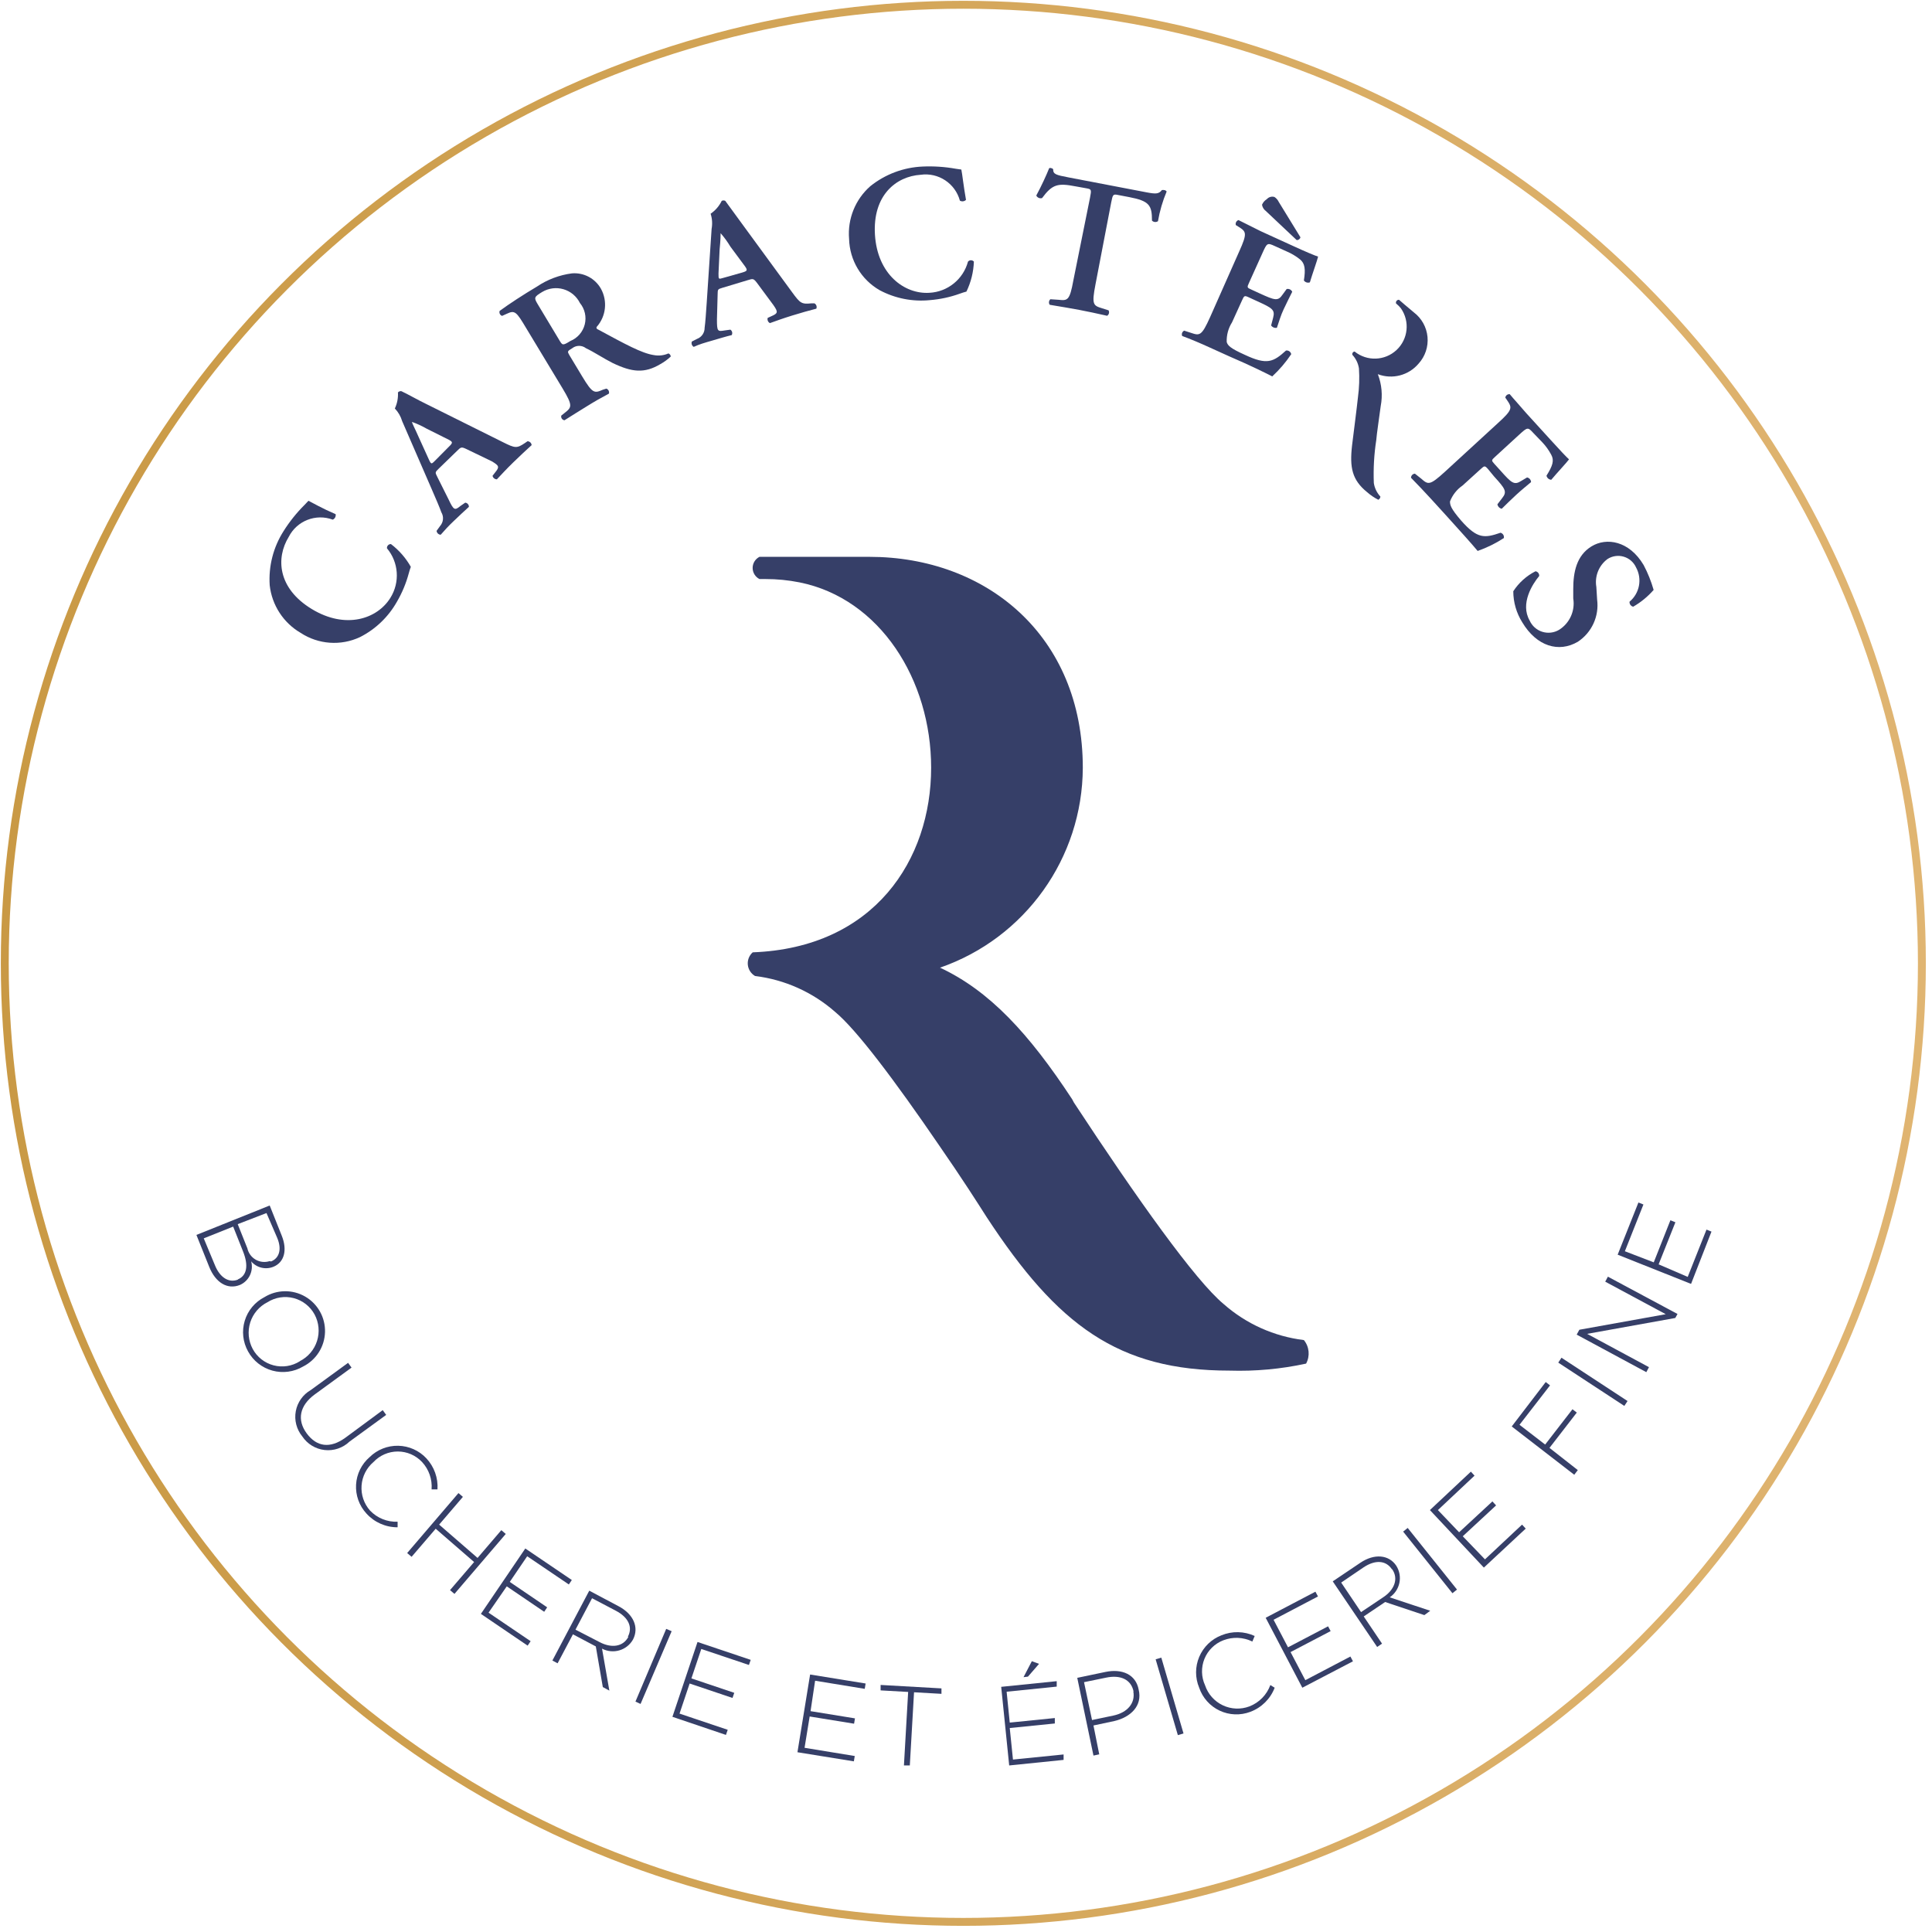
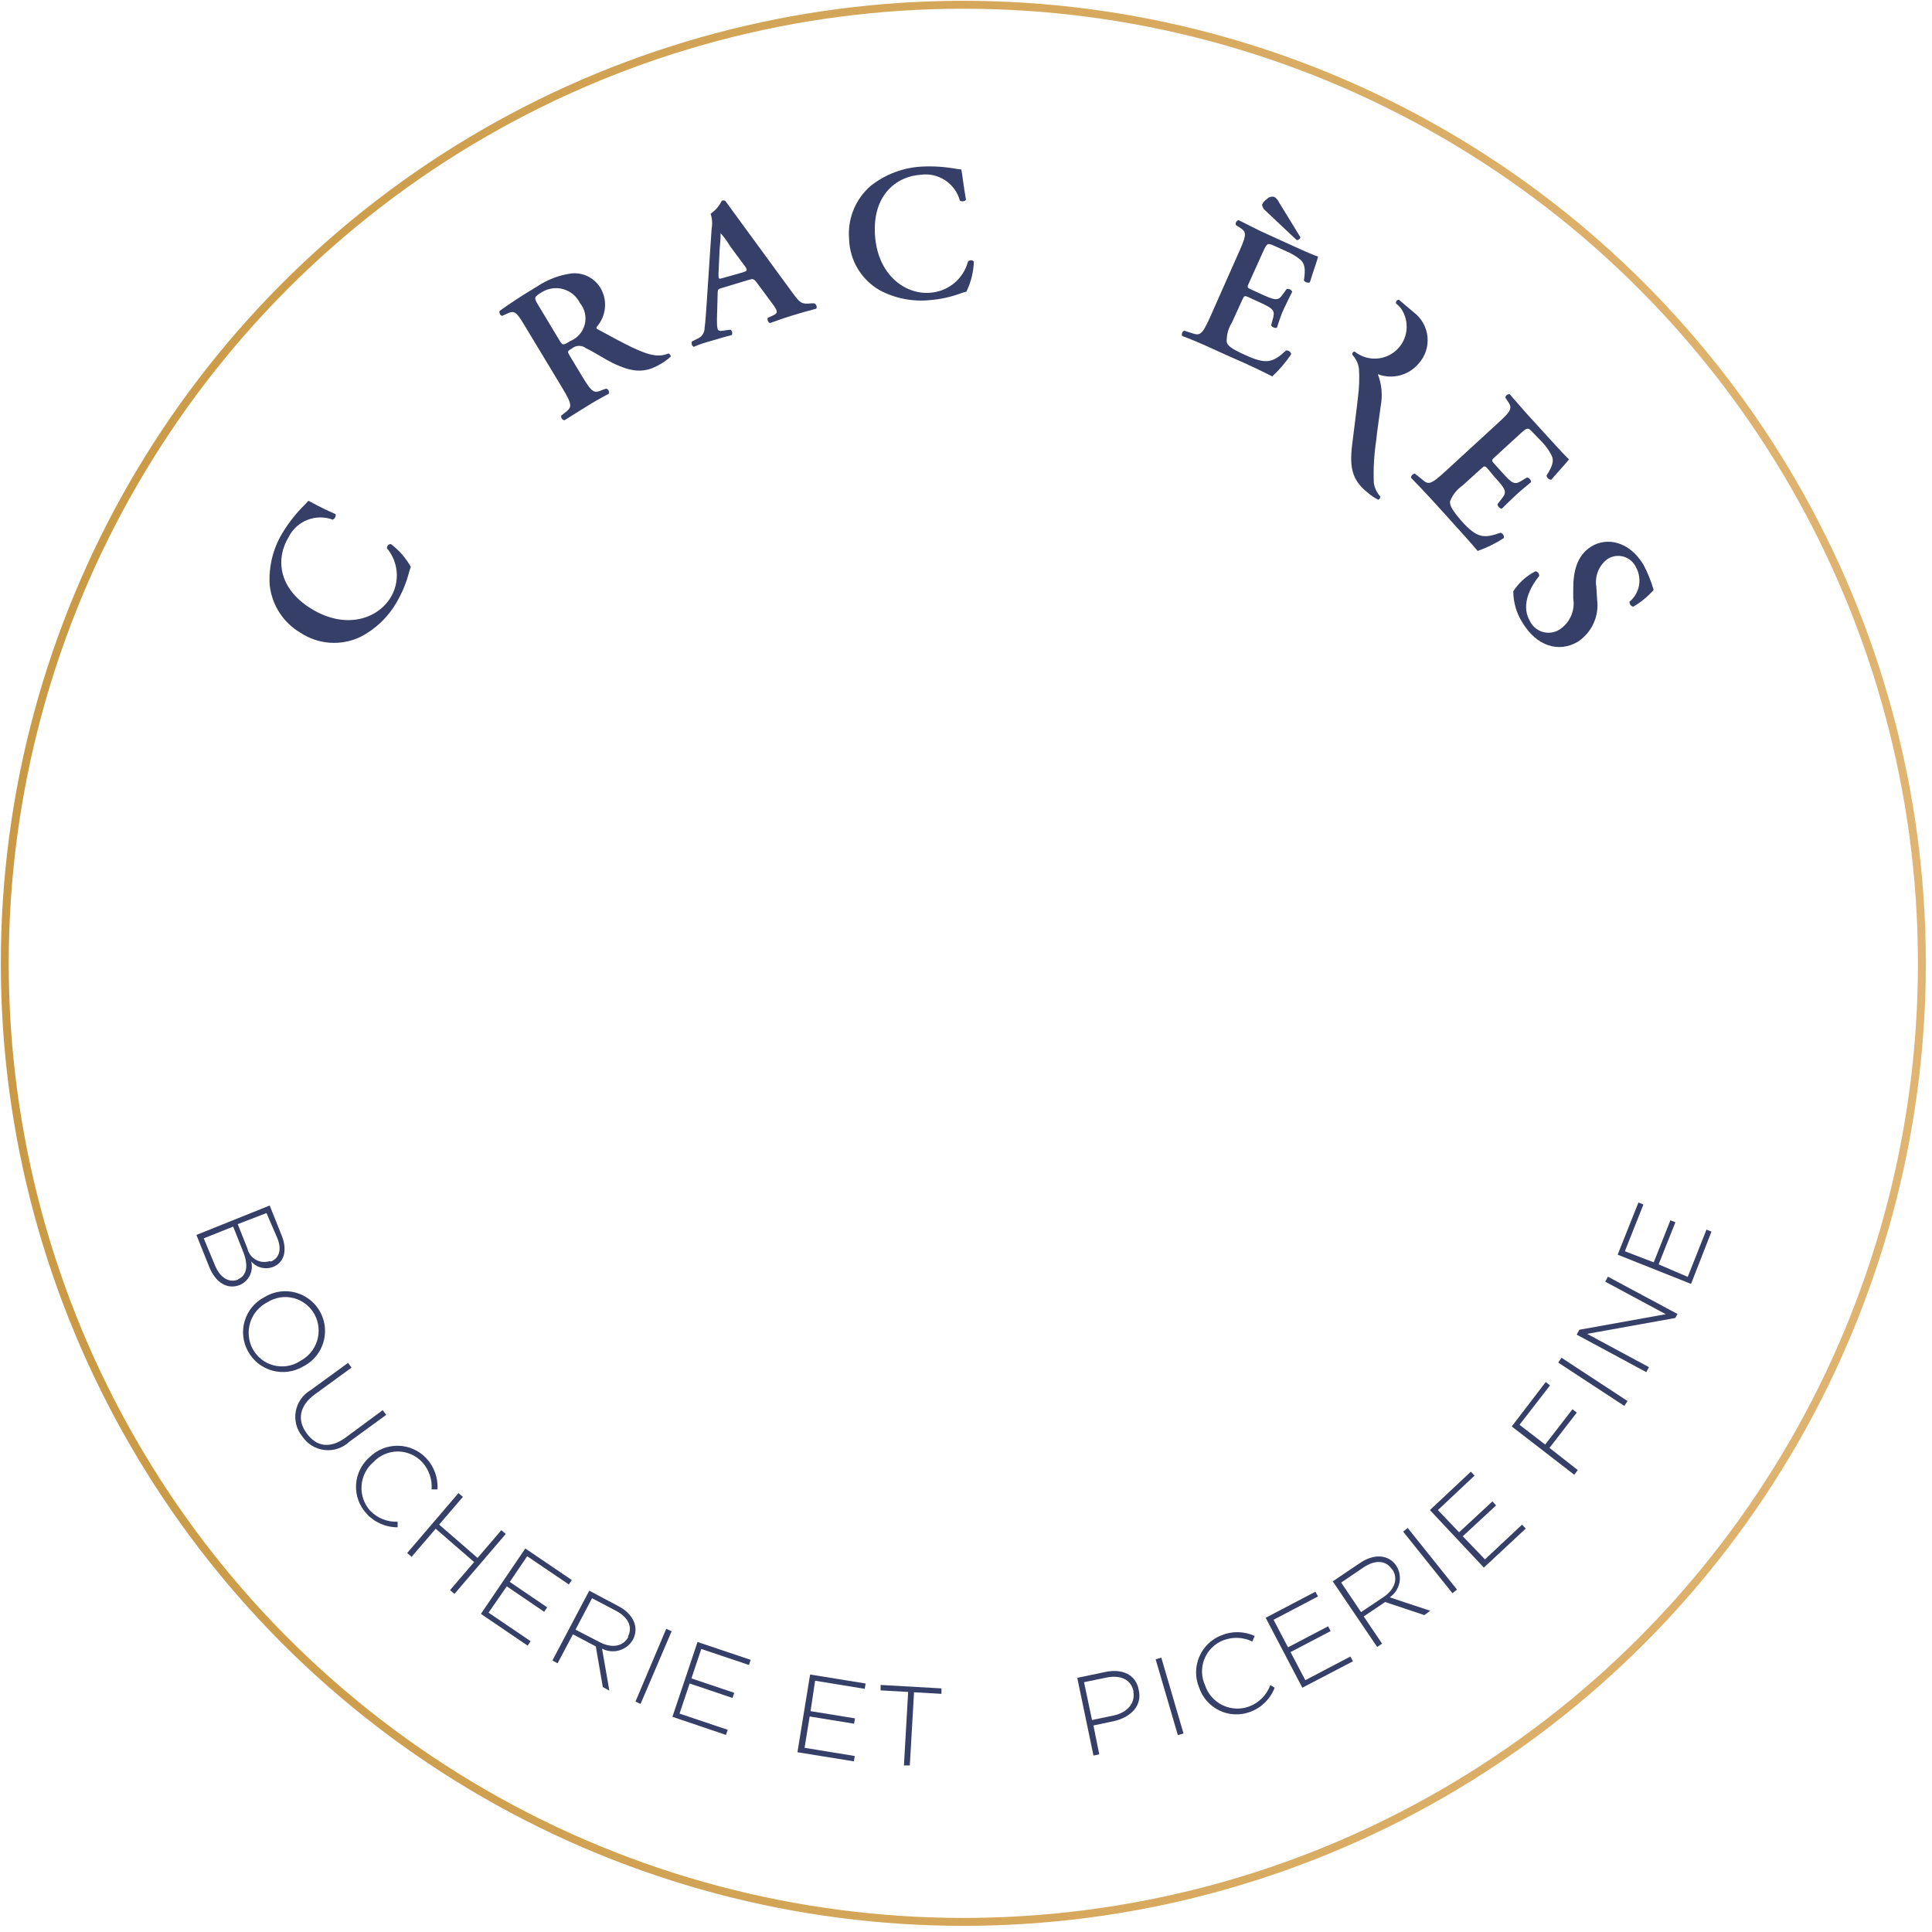
<svg xmlns="http://www.w3.org/2000/svg" width="244px" height="244px" viewBox="0 0 244 244" version="1.1">
  <title>carac_logorond-32</title>
  <defs>
    <linearGradient x1="-0.29%" y1="50%" x2="100.284%" y2="50%" id="linearGradient-1">
      <stop stop-color="#C99944" offset="0%" />
      <stop stop-color="#E0B572" offset="100%" />
    </linearGradient>
  </defs>
  <g id="Page-1" stroke="none" stroke-width="1" fill="none" fill-rule="evenodd">
    <g id="Caractere" transform="translate(-678, -1537)">
      <g id="Page" />
      <g id="carac_logorond-32" transform="translate(678, 1537)" fill-rule="nonzero">
        <circle id="Oval" stroke="url(#linearGradient-1)" cx="121.663" cy="121.663" r="121.06" />
        <path d="M26.419,159.988 L24.807,155.964 L34.062,152.248 L35.59,156.076 C36.306,157.871 35.913,159.427 34.525,159.988 L34.525,159.988 C33.539,160.387 32.409,160.11 31.72,159.301 C32.05,160.502 31.455,161.765 30.318,162.274 L30.318,162.274 C28.733,162.919 27.219,161.994 26.419,159.988 Z M30.023,161.587 C31.159,161.124 31.426,159.876 30.696,158.053 L29.448,154.912 L25.732,156.398 L27.134,159.764 C27.766,161.349 28.901,162.064 30.065,161.601 L30.065,161.601 L30.023,161.587 Z M34.23,159.315 C35.254,158.909 35.632,157.801 35.001,156.314 L33.655,153.201 L30.023,154.603 L31.243,157.66 C31.376,158.262 31.755,158.78 32.289,159.086 C32.823,159.393 33.461,159.461 34.048,159.273 L34.048,159.273 L34.23,159.315 Z" id="Shape" fill="#363F68" />
        <path d="M31.327,170.674 C30.669,169.494 30.518,168.098 30.909,166.804 C31.3,165.511 32.2,164.433 33.403,163.817 L33.403,163.817 C34.975,162.852 36.949,162.826 38.545,163.751 C40.141,164.675 41.102,166.4 41.047,168.244 C40.992,170.088 39.931,171.753 38.283,172.581 C38.283,172.581 38.283,172.581 38.283,172.581 C37.113,173.272 35.712,173.46 34.401,173.101 C33.09,172.741 31.981,171.865 31.327,170.674 Z M37.862,171.908 C38.904,171.384 39.69,170.462 40.041,169.35 C40.392,168.238 40.279,167.031 39.727,166.004 C39.171,164.982 38.215,164.236 37.089,163.944 C35.962,163.651 34.765,163.839 33.781,164.462 L33.781,164.462 C32.74,164.985 31.954,165.908 31.602,167.02 C31.251,168.132 31.364,169.338 31.916,170.365 C32.47,171.39 33.425,172.139 34.551,172.434 C35.678,172.729 36.877,172.544 37.862,171.922 L37.862,171.922 L37.862,171.908 Z" id="Shape" fill="#363F68" />
        <path d="M38.171,181.401 C37.446,180.514 37.148,179.354 37.356,178.228 C37.564,177.101 38.257,176.124 39.25,175.554 L43.962,172.118 L44.397,172.721 L39.741,176.115 C37.834,177.517 37.483,179.326 38.731,181.023 C39.98,182.72 41.676,182.986 43.626,181.57 L48.337,178.092 L48.772,178.695 L44.13,182.074 C43.292,182.873 42.144,183.259 40.993,183.129 C39.843,182.999 38.81,182.366 38.171,181.401 Z" id="Path" fill="#363F68" />
        <path d="M46.276,191.147 C45.364,190.159 44.893,188.842 44.969,187.499 C45.046,186.157 45.664,184.902 46.683,184.024 L46.683,184.024 C47.645,183.078 48.949,182.562 50.298,182.591 C51.647,182.62 52.927,183.192 53.848,184.178 C54.837,185.238 55.344,186.658 55.251,188.104 L54.507,188.104 C54.606,186.832 54.169,185.576 53.301,184.641 C52.506,183.796 51.398,183.316 50.237,183.316 C49.077,183.316 47.968,183.796 47.173,184.641 L47.173,184.641 C46.289,185.39 45.745,186.464 45.663,187.62 C45.581,188.776 45.969,189.916 46.739,190.783 C47.644,191.726 48.91,192.236 50.216,192.185 L50.216,192.886 C48.715,192.896 47.281,192.263 46.276,191.147 Z" id="Path" fill="#363F68" />
        <polygon id="Path" fill="#363F68" points="56.835 200.823 59.878 197.275 55.026 193.069 51.983 196.616 51.422 196.14 57.901 188.567 58.462 189.044 55.461 192.55 60.313 196.757 63.314 193.251 63.875 193.728 57.396 201.3" />
        <polygon id="Path" fill="#363F68" points="60.734 203.824 66.343 195.565 72.218 199.547 71.84 200.108 66.581 196.546 64.38 199.786 69.105 202.997 68.727 203.558 64.001 200.346 61.701 203.67 67.016 207.274 66.637 207.835" />
        <path d="M76.131,213.065 L75.247,207.933 L72.359,206.404 L70.423,210.064 L69.764,209.714 L74.42,200.893 L78.122,202.857 C80.029,203.866 80.73,205.549 79.945,207.063 L79.945,207.063 C79.165,208.44 77.433,208.949 76.033,208.213 L76.958,213.514 L76.131,213.065 Z M79.3,206.699 C79.931,205.507 79.384,204.273 77.786,203.431 L74.771,201.847 L72.681,205.815 L75.724,207.386 C77.197,208.171 78.683,208.003 79.356,206.727 L79.356,206.727 L79.3,206.699 Z" id="Shape" fill="#363F68" />
        <polygon id="Path" fill="#363F68" points="80.254 214.902 84.138 205.717 84.825 206.012 80.899 215.197" />
        <polygon id="Path" fill="#363F68" points="84.923 216.823 88.092 207.372 94.809 209.63 94.585 210.275 88.569 208.255 87.321 211.971 92.734 213.794 92.51 214.44 87.097 212.617 85.821 216.417 91.907 218.464 91.682 219.109" />
        <polygon id="Path" fill="#363F68" points="100.713 221.297 102.312 211.481 109.323 212.617 109.211 213.29 102.943 212.266 102.368 216.108 107.977 217.02 107.865 217.693 102.256 216.781 101.611 220.736 107.949 221.774 107.837 222.447" />
        <polygon id="Path" fill="#363F68" points="115.437 213.724 114.904 222.966 114.161 222.966 114.694 213.682 111.216 213.486 111.216 212.799 118.901 213.234 118.901 213.921" />
-         <path d="M127.455,222.966 L126.445,213.037 L133.457,212.322 L133.457,213.009 L127.132,213.654 L127.525,217.553 L133.218,216.978 L133.218,217.665 L127.525,218.24 L127.932,222.222 L134.326,221.577 L134.326,222.264 L127.455,222.966 Z M129.264,211.817 L130.316,209.798 L131.227,210.134 L129.825,211.747 L129.264,211.817 Z" id="Shape" fill="#363F68" />
        <path d="M140.735,217.356 L138.098,217.917 L138.828,221.563 L138.098,221.717 L136.051,211.901 L139.599,211.158 C141.744,210.709 143.455,211.495 143.806,213.388 L143.806,213.388 C144.311,215.449 142.768,216.88 140.735,217.356 Z M143.161,213.612 C142.838,212.07 141.464,211.509 139.711,211.873 L136.906,212.448 L137.916,217.23 L140.594,216.669 C142.403,216.291 143.399,215.085 143.133,213.626 L143.133,213.626 L143.161,213.612 Z" id="Shape" fill="#363F68" />
        <polygon id="Path" fill="#363F68" points="148.756 219.137 145.951 209.56 146.666 209.349 149.471 218.927" />
        <path d="M157.913,216.192 C156.653,216.671 155.253,216.618 154.034,216.044 C152.815,215.47 151.882,214.425 151.448,213.149 L151.448,213.149 C150.925,211.901 150.927,210.495 151.455,209.249 C151.983,208.003 152.992,207.023 154.253,206.531 C155.606,205.972 157.13,206.002 158.46,206.615 L158.165,207.316 C157.016,206.754 155.684,206.698 154.491,207.162 C153.41,207.581 152.55,208.429 152.114,209.504 C151.679,210.58 151.707,211.787 152.191,212.841 L152.191,212.841 C152.562,213.953 153.37,214.865 154.428,215.368 C155.487,215.871 156.705,215.92 157.801,215.505 C159.026,215.029 159.986,214.048 160.437,212.813 L160.984,213.149 C160.444,214.557 159.325,215.665 157.913,216.192 L157.913,216.192 Z" id="Path" fill="#363F68" />
        <polygon id="Path" fill="#363F68" points="164.476 213.149 159.848 204.315 166.13 201.02 166.453 201.623 160.844 204.567 162.667 208.045 167.729 205.395 168.051 205.998 162.989 208.648 164.854 212.196 170.548 209.209 170.87 209.812" />
        <path d="M179.887,203.978 L174.937,202.324 L172.23,204.147 L174.544,207.582 L173.927,208.003 L168.318,199.715 L171.796,197.374 C173.577,196.168 175.414,196.35 176.339,197.738 L176.339,197.738 C177.189,199.075 176.822,200.845 175.512,201.735 L180.63,203.431 L179.887,203.978 Z M175.778,198.173 C175.035,197.065 173.689,196.953 172.188,197.963 L169.384,199.87 L171.894,203.6 L174.698,201.721 C176.101,200.795 176.648,199.393 175.834,198.201 L175.834,198.201 L175.778,198.173 Z" id="Shape" fill="#363F68" />
        <polygon id="Path" fill="#363F68" points="183.435 201.216 177.209 193.433 177.783 192.97 184.01 200.753" />
        <polygon id="Path" fill="#363F68" points="187.403 197.977 180.588 190.713 185.763 185.861 186.225 186.366 181.598 190.713 184.276 193.517 188.483 189.619 188.946 190.124 184.739 194.022 187.543 196.939 192.227 192.55 192.69 193.054" />
        <polygon id="Path" fill="#363F68" points="191.905 179.943 195.144 182.439 198.594 177.98 199.14 178.4 195.691 182.86 199.267 185.664 198.818 186.253 190.923 180.153 195.214 174.544 195.761 174.965" />
        <polygon id="Path" fill="#363F68" points="205.142 177.559 196.799 172.09 197.205 171.473 205.549 176.942" />
        <polygon id="Path" fill="#363F68" points="211.579 166.453 200.445 168.458 208.255 172.665 207.919 173.296 199.126 168.556 199.463 167.939 210.373 165.976 202.73 161.867 203.067 161.236 211.859 165.948" />
        <polygon id="Path" fill="#363F68" points="213.57 162.148 204.301 158.46 206.923 151.869 207.554 152.121 205.212 158.025 208.858 159.427 210.962 154.113 211.593 154.365 209.475 159.68 213.149 161.264 215.519 155.291 216.15 155.543" />
-         <path d="M164.672,169.243 C160.916,168.785 157.386,167.201 154.547,164.7 C150.971,161.741 143.567,151.336 135.63,139.248 C135.548,139.112 135.473,138.972 135.406,138.828 C129.937,130.498 124.959,125.127 118.719,122.21 C129.478,118.478 136.709,108.358 136.752,96.969 C136.752,80.254 124.538,70.325 109.8,70.325 L95.917,70.325 C95.388,70.592 95.054,71.135 95.054,71.728 C95.054,72.32 95.388,72.863 95.917,73.13 L96.674,73.13 C98.12,73.128 99.562,73.269 100.98,73.551 C111.132,75.598 117.597,85.849 117.597,96.955 C117.597,108.566 110.431,119.7 95.062,120.275 C94.616,120.669 94.387,121.252 94.445,121.844 C94.504,122.435 94.843,122.963 95.356,123.262 C99.112,123.721 102.641,125.305 105.481,127.806 C108.159,130.021 112.983,136.43 118.592,144.633 C121.509,148.84 123.486,151.953 124.622,153.734 C133.569,167.378 141.197,173.1 155.277,173.1 C158.526,173.201 161.775,172.905 164.952,172.216 C165.471,171.26 165.36,170.086 164.672,169.243 L164.672,169.243 Z" id="Path" fill="#363F68" />
        <path d="M42.391,64.94 C42.442,65.226 42.292,65.51 42.027,65.628 C39.885,64.833 37.488,65.775 36.46,67.815 C34.833,70.466 35.057,74.28 39.349,76.902 C43.64,79.524 47.65,78.178 49.305,75.5 C50.531,73.541 50.356,71.015 48.87,69.246 C48.858,69.106 48.906,68.967 49.003,68.866 C49.099,68.764 49.235,68.708 49.375,68.713 C50.398,69.491 51.252,70.469 51.885,71.587 C51.782,71.863 51.693,72.144 51.619,72.429 C51.283,73.677 50.783,74.874 50.132,75.991 C49.052,77.911 47.427,79.468 45.463,80.464 C43.043,81.598 40.209,81.396 37.974,79.931 C35.791,78.658 34.34,76.427 34.062,73.915 C33.902,71.506 34.516,69.108 35.815,67.072 C36.574,65.867 37.468,64.752 38.479,63.749 C38.689,63.538 38.802,63.398 38.956,63.244 C39.461,63.496 40.667,64.197 42.391,64.94 Z" id="Path" fill="#363F68" />
-         <path d="M55.377,59.219 C54.928,59.668 54.942,59.654 55.251,60.271 L56.653,63.075 C57.312,64.478 57.438,64.478 58.167,63.889 L58.756,63.482 C59.026,63.511 59.228,63.744 59.219,64.015 C58.63,64.534 58.055,65.095 57.326,65.782 C56.597,66.469 56.232,66.89 55.657,67.535 C55.387,67.522 55.166,67.313 55.138,67.044 L55.573,66.441 C56.004,65.961 56.072,65.256 55.741,64.702 C55.503,64.043 55.068,63.033 54.507,61.743 L50.791,53.189 C50.616,52.589 50.299,52.041 49.866,51.591 C50.164,50.956 50.299,50.257 50.258,49.557 C50.369,49.437 50.532,49.379 50.693,49.403 C51.745,49.908 52.769,50.511 53.82,51.016 L63.51,55.84 C65.053,56.611 65.263,56.653 66.315,55.938 L66.623,55.727 C66.896,55.734 67.121,55.946 67.142,56.218 C66.399,56.891 65.74,57.508 64.828,58.392 C63.917,59.275 63.342,59.92 62.753,60.537 C62.487,60.536 62.259,60.349 62.206,60.089 L62.543,59.654 C63.103,58.967 63.047,58.812 62.094,58.251 L58.897,56.709 C58.266,56.414 58.209,56.457 57.719,56.947 L55.377,59.219 Z M56.695,56.414 C57.186,55.938 57.214,55.826 56.695,55.545 L53.89,54.143 C53.3,53.804 52.68,53.517 52.039,53.287 L52.039,53.287 C52.039,53.484 52.376,54.045 52.867,55.18 L54.143,57.985 C54.451,58.672 54.493,58.63 54.914,58.209 L56.695,56.414 Z" id="Shape" fill="#363F68" />
        <path d="M66.427,41.396 C65.221,39.377 65.025,39.138 64.001,39.629 L63.412,39.895 C63.286,39.854 63.183,39.764 63.125,39.645 C63.067,39.526 63.059,39.389 63.103,39.264 C64.351,38.353 66.09,37.217 67.815,36.193 C69.138,35.301 70.65,34.73 72.232,34.525 C73.725,34.401 75.154,35.156 75.892,36.46 C76.754,38.018 76.54,39.951 75.36,41.284 C75.275,41.424 75.36,41.564 75.57,41.634 C78.949,43.457 81.053,44.621 82.581,44.846 C83.201,44.963 83.841,44.89 84.418,44.635 C84.586,44.696 84.701,44.85 84.713,45.028 C84.319,45.398 83.881,45.718 83.409,45.981 C81.389,47.187 79.819,47.019 77.365,45.841 C76.271,45.294 74.995,44.439 73.999,43.976 C73.492,43.581 72.781,43.581 72.274,43.976 C71.643,44.355 71.643,44.383 71.896,44.831 L73.509,47.51 C74.841,49.726 75.065,49.683 76.131,49.221 L76.58,49.08 C76.836,49.173 76.977,49.449 76.902,49.711 C75.949,50.216 74.995,50.763 74.097,51.324 C73.2,51.885 72.246,52.46 71.293,53.077 C71.157,53.061 71.034,52.987 70.956,52.874 C70.879,52.762 70.853,52.621 70.886,52.488 L71.307,52.151 C72.218,51.436 72.373,51.254 71.04,49.038 L66.427,41.396 Z M70.634,42.952 C71.04,43.626 71.054,43.668 72.036,43.065 C72.939,42.695 73.613,41.918 73.851,40.971 C74.089,40.025 73.863,39.022 73.242,38.269 C72.824,37.426 72.073,36.796 71.171,36.53 C70.269,36.264 69.297,36.386 68.488,36.866 C67.394,37.526 67.409,37.596 67.997,38.563 L70.634,42.952 Z" id="Shape" fill="#363F68" />
        <path d="M91.234,36.348 C90.631,36.53 90.645,36.53 90.631,37.231 L90.546,40.33 C90.546,41.859 90.617,41.887 91.528,41.732 L92.243,41.634 C92.471,41.784 92.544,42.084 92.411,42.321 C91.654,42.504 90.883,42.742 89.915,43.023 C88.948,43.303 88.345,43.471 87.616,43.808 C87.38,43.673 87.279,43.387 87.377,43.135 L88.036,42.798 C88.618,42.579 89,42.018 88.99,41.396 C89.088,40.709 89.158,39.601 89.256,38.199 L89.873,28.901 C89.99,28.265 89.947,27.61 89.747,26.994 C90.347,26.582 90.831,26.022 91.149,25.368 C91.29,25.295 91.457,25.295 91.598,25.368 C92.299,26.307 93,27.303 93.646,28.172 L100.04,36.909 C101.064,38.311 101.232,38.437 102.48,38.311 L102.859,38.311 C103.099,38.441 103.202,38.732 103.097,38.984 C102.129,39.236 101.26,39.475 100.04,39.853 C98.82,40.232 98.021,40.526 97.235,40.807 C96.996,40.683 96.878,40.406 96.955,40.148 L97.446,39.923 C98.259,39.573 98.287,39.405 97.67,38.521 L95.595,35.717 C95.16,35.156 95.09,35.184 94.445,35.38 L91.234,36.348 Z M93.716,34.426 C94.375,34.23 94.445,34.146 94.094,33.641 L92.243,31.145 C91.884,30.544 91.471,29.976 91.009,29.448 L91.009,29.448 C91.009,29.645 91.009,30.276 90.883,31.51 L90.743,34.539 C90.743,35.296 90.743,35.268 91.332,35.1 L93.716,34.426 Z" id="Shape" fill="#363F68" />
        <path d="M122,25.241 C121.796,25.447 121.478,25.488 121.229,25.34 C120.636,23.16 118.516,21.76 116.279,22.072 C113.18,22.269 110.193,24.652 110.501,29.645 C110.81,34.637 114.217,37.175 117.372,36.979 C119.682,36.863 121.653,35.271 122.252,33.038 C122.346,32.93 122.481,32.868 122.624,32.868 C122.767,32.868 122.902,32.93 122.996,33.038 C122.948,34.352 122.628,35.641 122.056,36.824 C121.771,36.899 121.491,36.988 121.215,37.091 C119.999,37.528 118.73,37.802 117.443,37.904 C115.253,38.124 113.047,37.689 111.104,36.656 C108.767,35.318 107.3,32.856 107.234,30.163 C107.025,27.649 108.019,25.184 109.912,23.517 C111.794,22.007 114.107,21.138 116.517,21.034 C117.925,20.971 119.336,21.065 120.724,21.315 L121.411,21.413 C121.537,22.002 121.677,23.432 122,25.241 Z" id="Path" fill="#363F68" />
-         <path d="M137.664,24.961 C137.86,23.951 137.846,23.895 137.215,23.783 L135.813,23.531 C133.611,23.11 132.91,23.25 131.606,25.017 C131.317,25.102 131.008,24.966 130.877,24.694 C131.536,23.474 132.181,22.058 132.503,21.245 C132.591,21.2 132.696,21.2 132.784,21.245 C132.877,21.251 132.961,21.304 133.008,21.385 C133.008,22.002 133.345,22.1 134.971,22.409 L144.787,24.288 C145.965,24.512 146.344,24.512 146.737,24.007 C146.838,23.984 146.943,23.984 147.045,24.007 C147.166,24.019 147.275,24.087 147.34,24.19 C146.834,25.392 146.467,26.648 146.246,27.934 C146.01,28.098 145.69,28.069 145.489,27.864 C145.489,25.929 145.166,25.382 142.6,24.891 L141.197,24.624 C140.58,24.498 140.538,24.554 140.342,25.55 L138.351,35.927 C137.86,38.465 138.07,38.591 139.164,38.928 L140.006,39.194 C140.136,39.435 140.056,39.736 139.823,39.881 C138.421,39.573 137.369,39.334 136.303,39.138 C135.238,38.942 134.116,38.746 132.573,38.493 C132.42,38.272 132.456,37.971 132.657,37.792 L133.695,37.862 C134.845,37.988 135.097,37.946 135.56,35.408 L137.664,24.961 Z" id="Path" fill="#363F68" />
        <path d="M156.497,31.776 C157.562,29.42 157.394,29.252 156.412,28.635 L156.076,28.425 C156.002,28.158 156.15,27.881 156.412,27.794 C157.24,28.214 158.277,28.719 159.217,29.196 L163.424,31.117 C164.826,31.762 166.158,32.323 166.467,32.407 C166.383,32.828 165.724,34.651 165.429,35.66 C165.152,35.759 164.843,35.662 164.672,35.422 C164.896,34.02 164.812,33.263 164.181,32.758 C163.665,32.344 163.094,32.005 162.484,31.748 L160.998,31.075 C160.044,30.64 160.016,30.682 159.441,31.958 L157.745,35.717 C157.478,36.291 157.492,36.334 158.011,36.558 L159.077,37.049 C161.012,37.932 161.405,38.072 161.994,37.189 L162.498,36.502 C162.786,36.436 163.08,36.583 163.2,36.852 C162.905,37.441 162.498,38.255 162.12,39.054 C161.741,39.853 161.517,40.667 161.264,41.396 C160.984,41.456 160.695,41.339 160.535,41.101 L160.788,40.134 C161.054,39.124 160.703,38.914 158.754,38.03 L157.689,37.54 C157.17,37.301 157.128,37.343 156.875,37.904 L155.599,40.709 C155.13,41.449 154.895,42.314 154.926,43.191 C155.052,43.626 155.347,43.976 157.226,44.817 C160.03,46.136 160.816,45.715 162.414,44.271 C162.723,44.22 163.016,44.425 163.073,44.733 C162.387,45.759 161.582,46.701 160.675,47.538 C159.722,47.047 157.871,46.136 155.206,44.986 L152.668,43.836 C151.687,43.387 150.312,42.798 149.303,42.434 C149.193,42.178 149.304,41.881 149.555,41.76 L150.425,42.041 C151.518,42.406 151.757,42.434 152.823,40.064 L156.497,31.776 Z M159.862,26.644 C159.607,26.454 159.436,26.172 159.385,25.858 C159.512,25.562 159.728,25.312 160.002,25.143 C160.242,24.878 160.613,24.774 160.956,24.877 C161.193,25.033 161.382,25.251 161.503,25.508 L164.237,29.967 C164.189,30.187 163.985,30.337 163.76,30.318 L159.862,26.644 Z" id="Shape" fill="#363F68" />
        <path d="M189.156,53.456 C191.077,51.717 190.979,51.492 190.334,50.539 L190.11,50.216 C190.153,49.946 190.398,49.756 190.671,49.782 C191.26,50.497 192.073,51.366 192.746,52.166 L195.887,55.615 C196.939,56.779 197.906,57.803 198.159,58.013 C197.92,58.364 196.588,59.78 195.915,60.593 C195.621,60.575 195.374,60.363 195.312,60.074 C196.097,58.826 196.308,58.153 195.915,57.438 C195.607,56.855 195.22,56.317 194.765,55.84 L193.657,54.69 C192.956,53.918 192.914,53.946 191.877,54.886 L188.82,57.691 C188.343,58.125 188.343,58.153 188.721,58.574 L189.507,59.443 C190.909,61.014 191.231,61.309 192.129,60.734 L192.858,60.299 C193.144,60.352 193.355,60.597 193.363,60.888 C192.858,61.309 192.171,61.869 191.512,62.472 C190.853,63.075 190.222,63.706 189.661,64.253 C189.381,64.195 189.165,63.973 189.114,63.692 L189.717,62.907 C190.362,62.094 190.124,61.743 188.693,60.173 L187.908,59.219 C187.529,58.798 187.473,58.812 187.025,59.219 L184.725,61.309 C184,61.805 183.443,62.509 183.126,63.328 C183.126,63.777 183.21,64.211 184.529,65.74 C186.576,68.068 187.473,67.983 189.507,67.282 C189.804,67.358 189.989,67.655 189.927,67.955 C188.892,68.626 187.781,69.172 186.618,69.582 C185.931,68.755 184.529,67.184 182.607,65.067 L180.728,63.005 C179.999,62.206 178.975,61.126 178.204,60.341 C178.204,60.065 178.419,59.837 178.695,59.822 L179.494,60.453 C180.364,61.224 180.56,61.337 182.481,59.584 L189.156,53.456 Z" id="Path" fill="#363F68" />
        <path d="M191.119,74.672 C191.815,73.598 192.783,72.727 193.924,72.148 C194.215,72.192 194.42,72.458 194.387,72.751 C193.545,73.761 191.961,76.229 193.181,78.36 C193.484,79.045 194.066,79.566 194.78,79.791 C195.494,80.016 196.27,79.924 196.911,79.538 C198.245,78.697 198.946,77.14 198.692,75.584 L198.692,74.378 C198.692,72.274 199.098,70.171 200.991,69.007 C202.885,67.843 205.759,68.292 207.582,71.363 C208.111,72.363 208.534,73.416 208.844,74.504 C208.106,75.347 207.234,76.062 206.264,76.622 C205.972,76.559 205.773,76.288 205.801,75.991 C207.073,74.933 207.419,73.124 206.629,71.671 C206.332,71.01 205.761,70.511 205.065,70.306 C204.369,70.101 203.619,70.21 203.011,70.606 C201.92,71.423 201.378,72.782 201.609,74.126 L201.707,75.724 C201.98,77.821 201.033,79.89 199.267,81.053 C196.869,82.455 194.078,81.642 192.255,78.599 C191.515,77.423 191.121,76.062 191.119,74.672 L191.119,74.672 Z" id="Path" fill="#363F68" />
        <path d="M174.334,62.711 C173.891,62.238 173.602,61.641 173.506,61 C173.434,59.185 173.537,57.368 173.815,55.573 C173.815,55.223 174.334,51.633 174.376,51.282 C174.634,49.933 174.508,48.538 174.011,47.257 C175.836,47.95 177.899,47.416 179.158,45.925 C179.991,45.01 180.401,43.786 180.286,42.553 C180.171,41.32 179.543,40.193 178.555,39.447 L177.405,38.479 L176.69,37.862 C176.571,37.853 176.455,37.903 176.38,37.995 C176.304,38.087 176.279,38.21 176.311,38.325 L176.409,38.409 C176.6,38.569 176.773,38.747 176.928,38.942 C178.079,40.591 177.842,42.835 176.372,44.207 C174.901,45.579 172.645,45.66 171.08,44.397 C170.982,44.405 170.893,44.457 170.839,44.539 C170.784,44.621 170.77,44.724 170.8,44.817 C171.241,45.292 171.53,45.888 171.627,46.528 C171.707,47.745 171.665,48.966 171.501,50.174 C171.417,51.058 170.8,55.896 170.758,56.246 C170.435,59.051 170.758,60.621 172.665,62.164 C173.092,62.538 173.563,62.858 174.067,63.117 C174.226,63.043 174.329,62.886 174.334,62.711 Z" id="Path" fill="#363F68" />
      </g>
    </g>
  </g>
</svg>